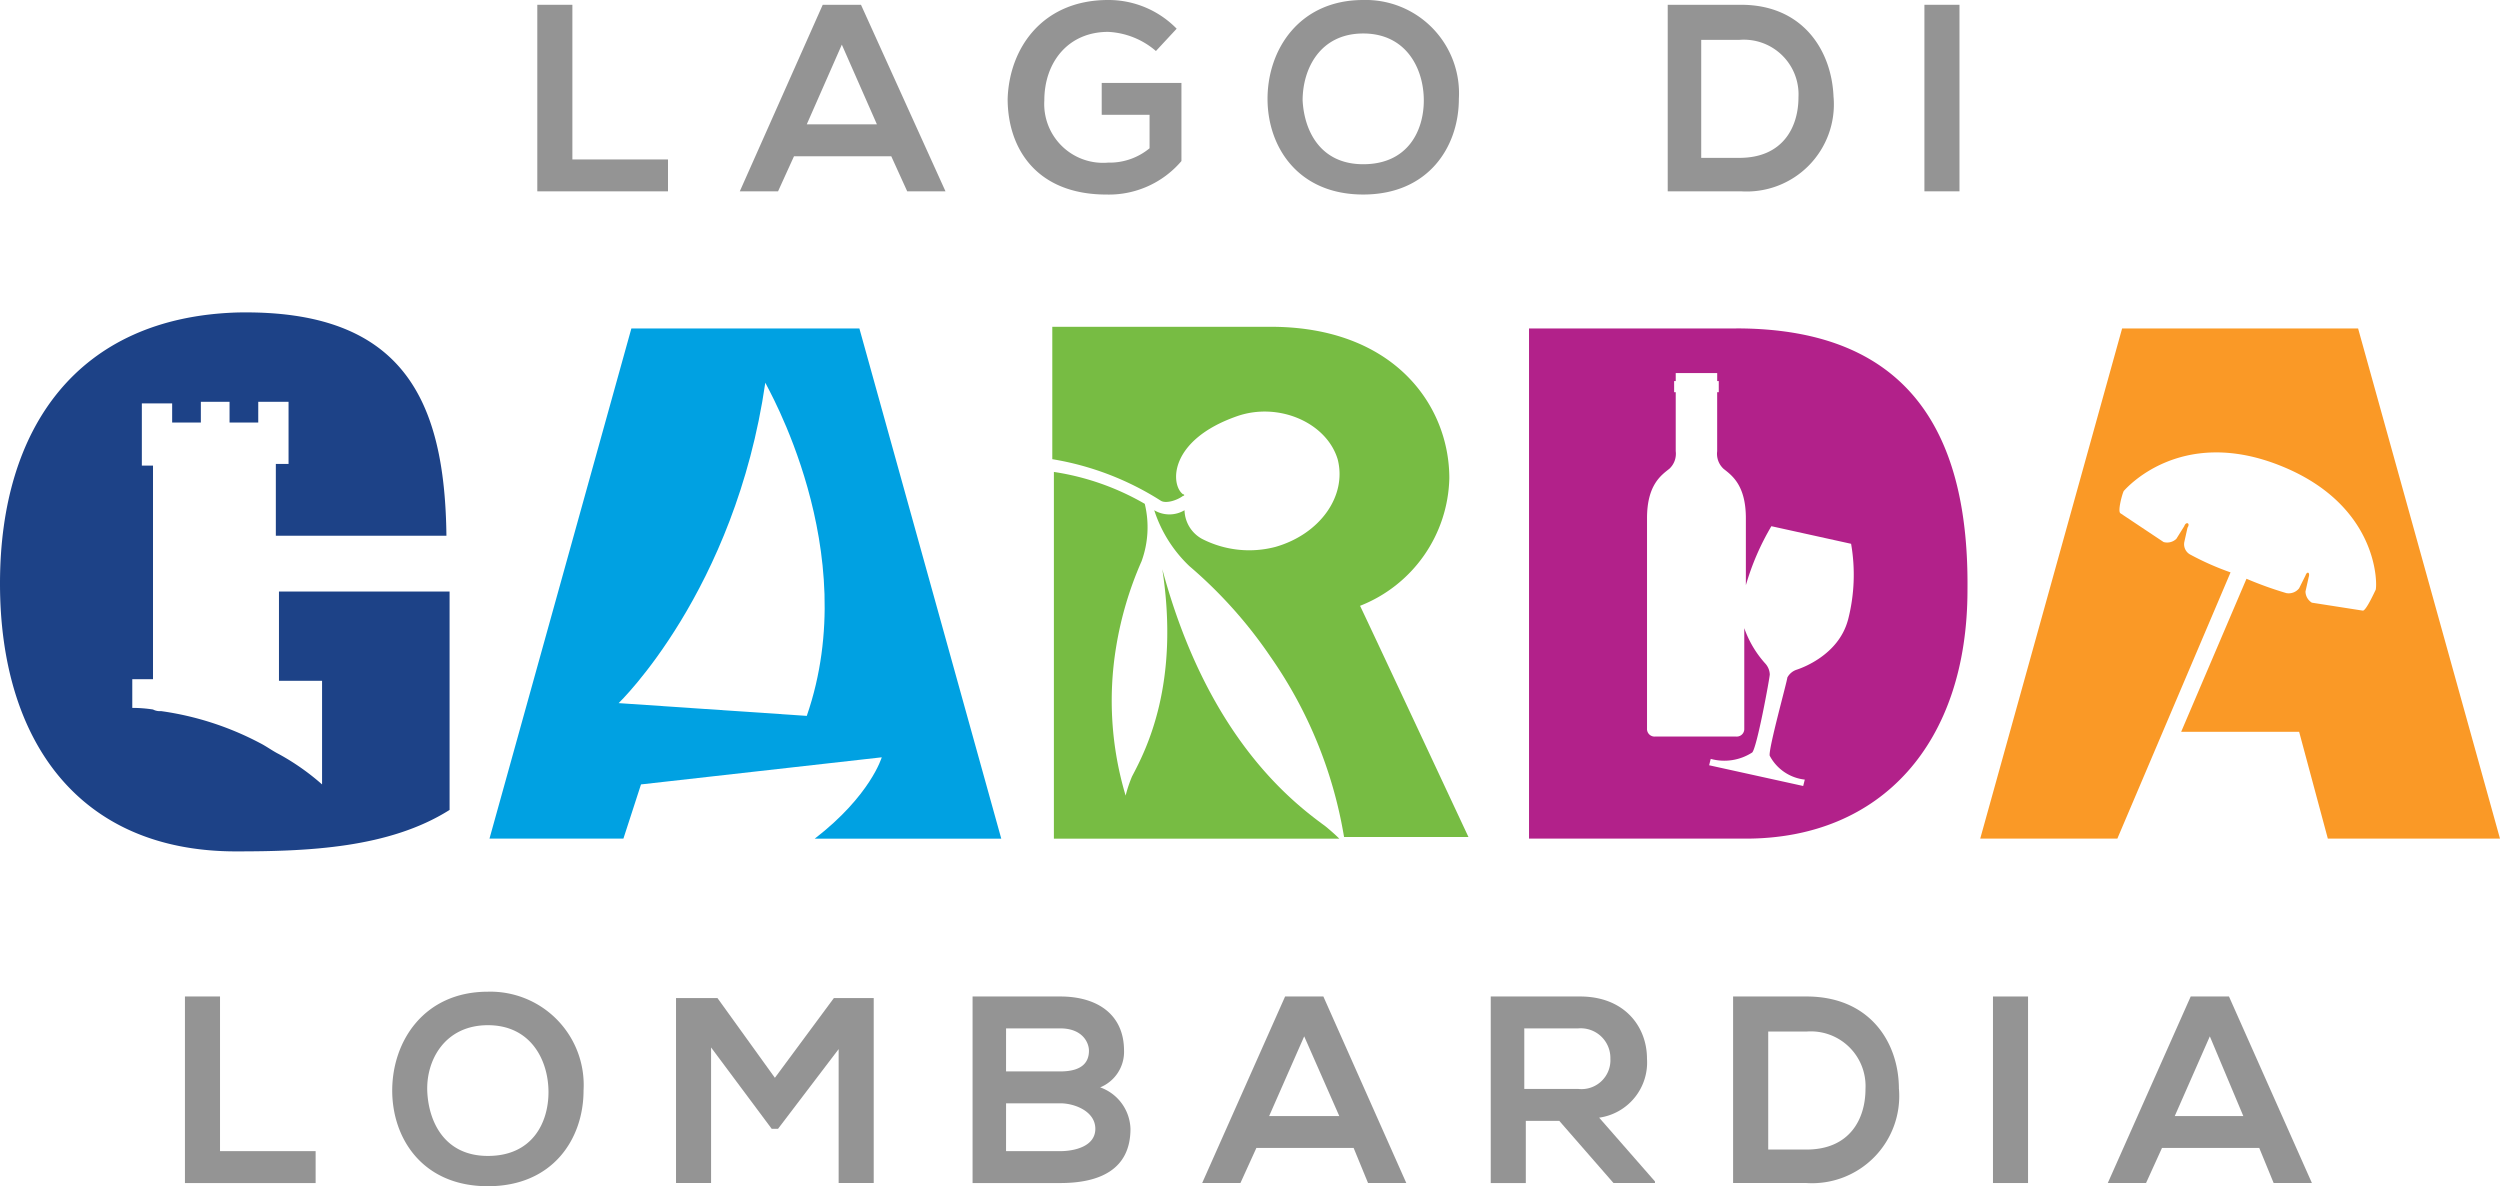
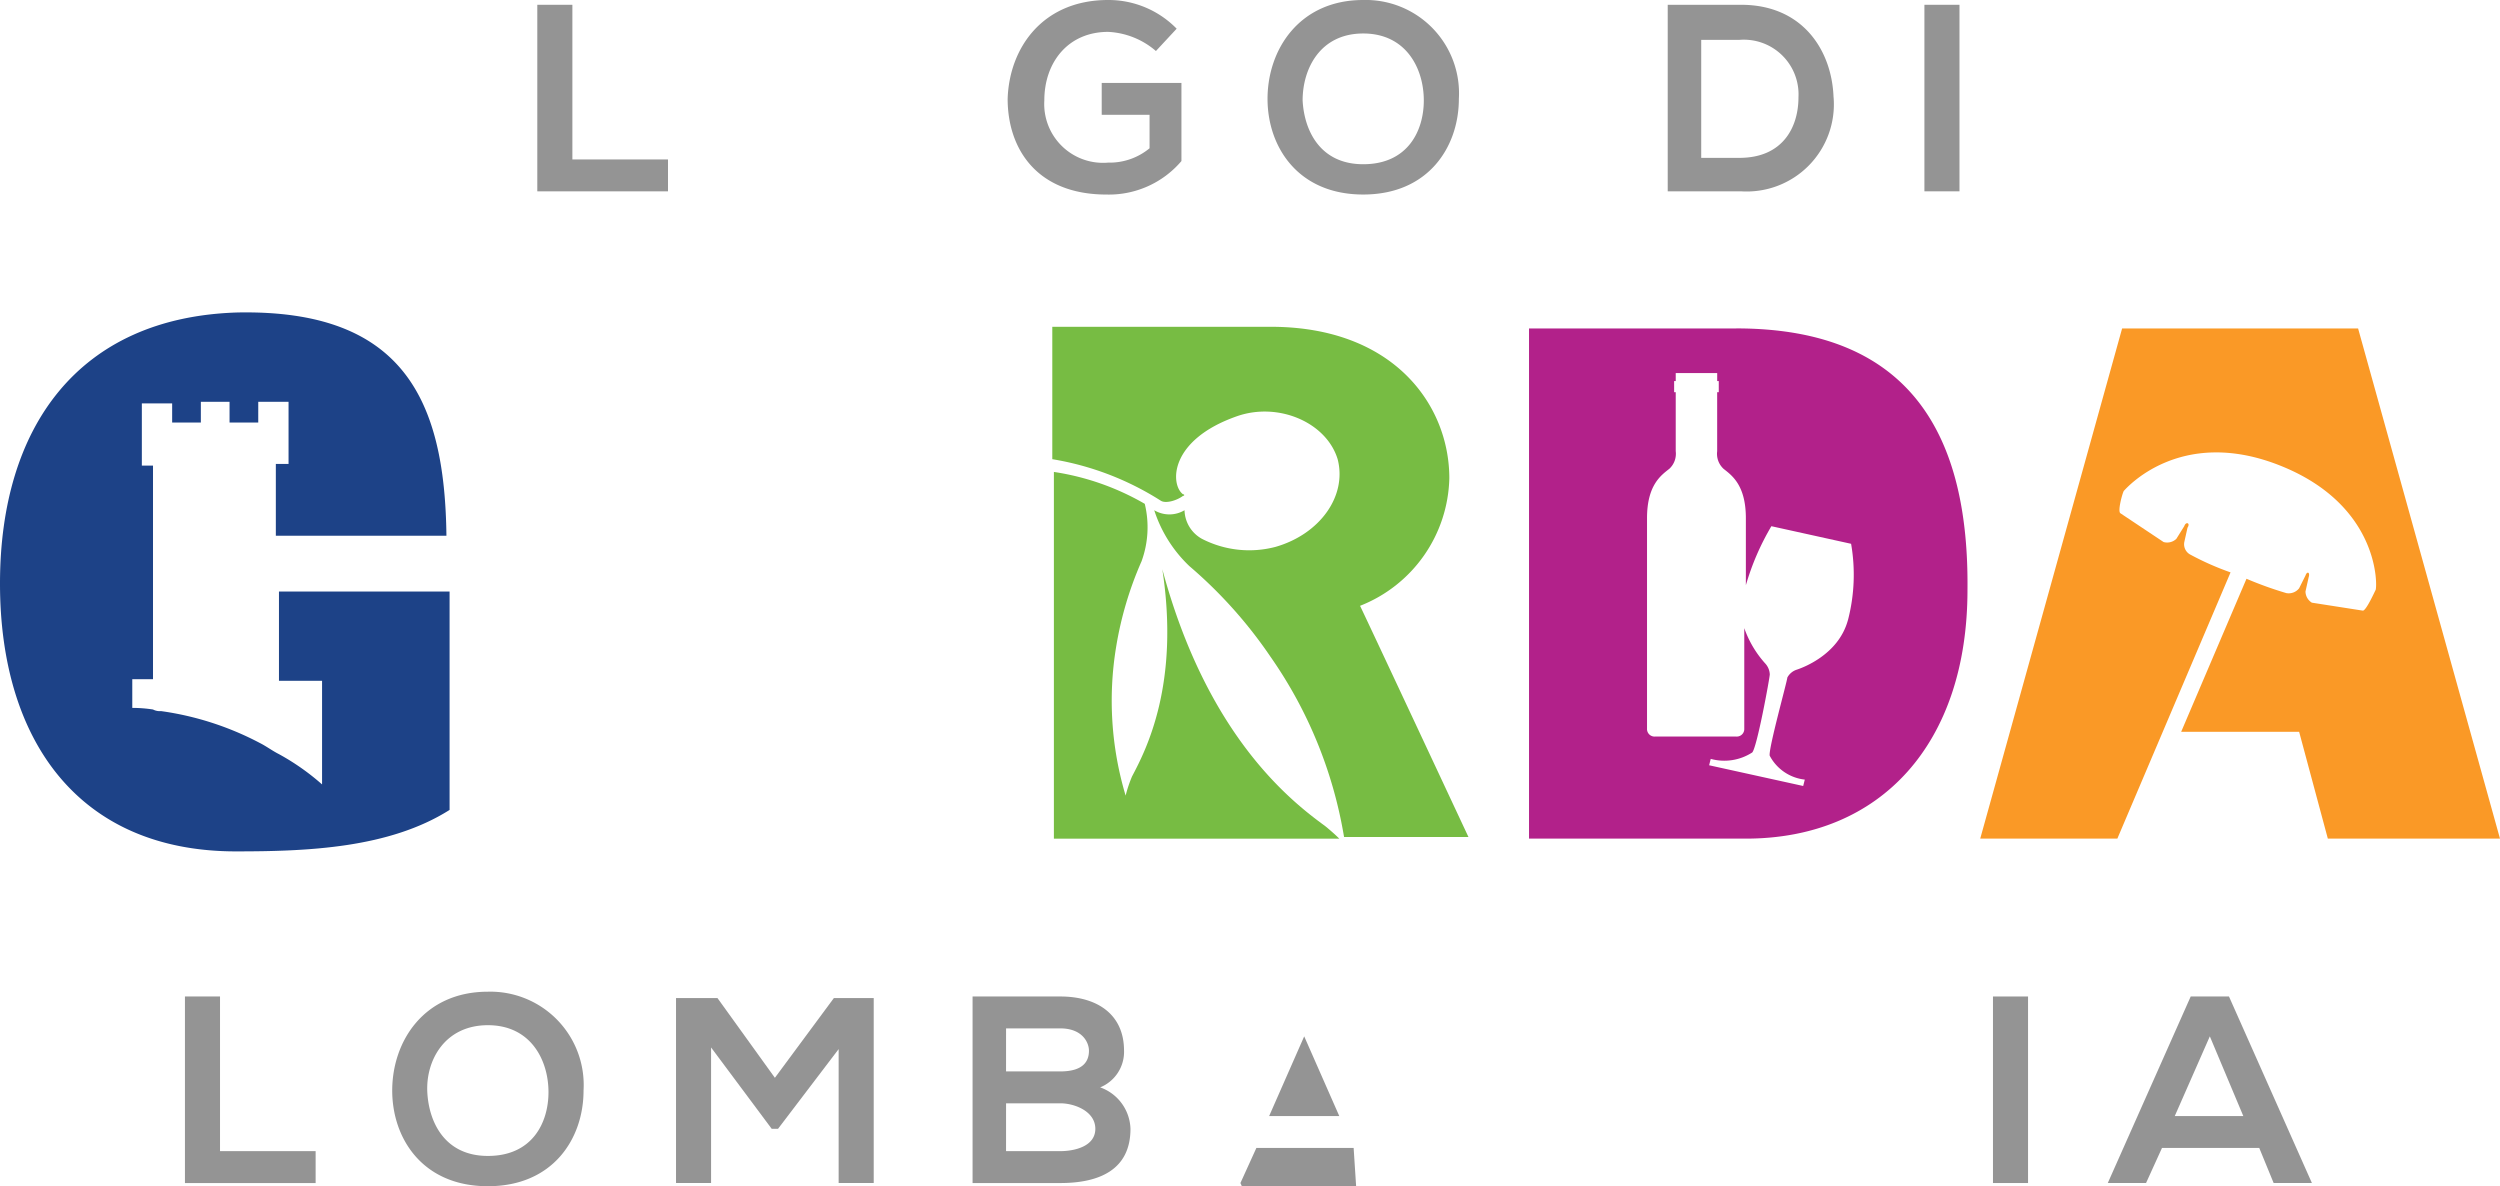
<svg xmlns="http://www.w3.org/2000/svg" width="198.951" height="94.4" viewBox="0 0 198.951 94.4">
  <g id="Group_23" data-name="Group 23" transform="translate(-1623 -6364)">
    <g id="Disegno_126_2_" transform="translate(1623 6364)">
      <g id="Group_22" data-name="Group 22" transform="translate(0)">
        <g id="Group_21" data-name="Group 21">
-           <path id="Path_56" data-name="Path 56" d="M55.949,51.432,40.977,50.417s9.262-8.882,11.673-25.5c0,.127,7.867,13.323,3.3,26.518m.634,9.77H71.429L60.137,20.6H41.992L30.7,61.2H41.358l1.4-4.314,19.159-2.157s-.888,3.045-5.329,6.471" transform="translate(8.253 5.538)" fill="#00a1e2" />
          <path id="Path_57" data-name="Path 57" d="M22.2,41.806v7.105H25.63v8.247A18.82,18.82,0,0,0,22.2,54.748c-.508-.254-1.015-.634-1.523-.888a23.909,23.909,0,0,0-7.867-2.538,1.144,1.144,0,0,1-.634-.127,10.742,10.742,0,0,0-1.649-.127V48.784h1.649v-17h-.888V26.834H13.7v1.523h2.284V26.707h2.284v1.649h2.284V26.707h2.411v4.948H21.951v5.71H35.527C35.4,26.58,32.1,19.348,18.905,19.6,6.217,19.982,0,28.737,0,41.171S6.217,62.487,18.778,62.487c5.71,0,12.181-.254,17-3.3V41.806Z" transform="translate(0 5.267)" fill="#1d4287" />
          <path id="Path_58" data-name="Path 58" d="M76.4,33.823c-1.015-.761-1.142-4.314,4.314-6.217,3.3-1.142,7.105.508,7.994,3.426.761,2.918-1.4,5.963-4.948,6.979a8.221,8.221,0,0,1-5.837-.634,2.673,2.673,0,0,1-1.4-2.284,2.348,2.348,0,0,1-2.411,0,10.637,10.637,0,0,0,2.791,4.441,36.213,36.213,0,0,1,6.471,7.232A34.977,34.977,0,0,1,89.219,61.1h9.9s-8.247-17.637-8.628-18.4a11.187,11.187,0,0,0,7.105-10.151c0-5.837-4.441-12.054-14.211-12.054H66V31.031a23.025,23.025,0,0,1,8.628,3.3c.381.254,1.269,0,1.776-.381.127,0,.127-.127,0-.127" transform="translate(17.742 5.511)" fill="#77bc43" />
          <path id="Path_59" data-name="Path 59" d="M74.728,37.34c1.4,9.135-1.269,14.338-2.411,16.495a10.58,10.58,0,0,0-.508,1.523,26.325,26.325,0,0,1-.761-11.8,28.1,28.1,0,0,1,2.03-6.852,7.913,7.913,0,0,0,.254-4.568A20.491,20.491,0,0,0,66.1,29.6V58.783H88.812c-.508-.508-1.142-1.015-1.142-1.015-2.791-2.03-9.389-7.232-12.942-20.428" transform="translate(17.769 7.957)" fill="#77bc43" />
          <path id="Path_60" data-name="Path 60" d="M121.276,43.819c-.761,2.791-3.68,3.806-4.06,3.933a1.3,1.3,0,0,0-.761.634c0,.254-1.523,5.71-1.4,6.217a3.6,3.6,0,0,0,2.791,1.9l-.127.508-7.486-1.649.127-.508a4.087,4.087,0,0,0,3.3-.508c.381-.381,1.4-5.963,1.4-6.217a1.371,1.371,0,0,0-.381-.888,8.3,8.3,0,0,1-1.649-2.791v7.994a.6.6,0,0,1-.634.634h-6.471a.6.6,0,0,1-.634-.634V35.7c0-2.665,1.142-3.426,1.776-3.933a1.626,1.626,0,0,0,.508-1.4V25.675h-.127v-.888h.127v-.634h3.3v.634H111v.888h-.127V30.37a1.626,1.626,0,0,0,.508,1.4c.634.508,1.776,1.269,1.776,3.933v5.329a20.333,20.333,0,0,1,2.03-4.695l6.344,1.4a14.373,14.373,0,0,1-.254,6.09M112.395,20.6H95.9V61.2h17.256c10.785,0,17.637-7.613,17.637-19.794.127-12.054-4.314-20.809-18.4-20.809" transform="translate(25.78 5.538)" fill="#b2218a" />
          <path id="Path_61" data-name="Path 61" d="M145.389,40.52a29.225,29.225,0,0,0,3.172,1.142,1.052,1.052,0,0,0,1.015-.381l.508-1.015c.127-.381.381-.254.254.127l-.254,1.142a1.068,1.068,0,0,0,.508.888l4.06.634c.254,0,.888-1.4,1.015-1.649s.381-6.725-7.613-9.9-12.308,1.9-12.434,2.03c-.127.254-.508,1.649-.254,1.776l3.426,2.284a1.054,1.054,0,0,0,1.015-.254l.634-1.015c.127-.381.508-.254.254.127l-.254,1.142a.933.933,0,0,0,.508,1.015,22.081,22.081,0,0,0,3.172,1.4L135.112,61.2H124.2l11.292-40.6h18.779l11.292,40.6h-13.7l-2.284-8.5h-9.389Z" transform="translate(33.387 5.538)" fill="#fa9926" />
          <path id="Path_62" data-name="Path 62" d="M36.491.3V12.608H44.1v2.538H33.7V.3Z" transform="translate(9.059 0.081)" fill="#949494" />
-           <path id="Path_63" data-name="Path 63" d="M58.454,12.354h-7.74l-1.269,2.791H46.4L53,.3h3.045l6.725,14.845H59.723ZM54.52,3.472,51.729,9.816h5.583Z" transform="translate(12.473 0.081)" fill="#949494" />
          <path id="Path_64" data-name="Path 64" d="M75,4.06a6.268,6.268,0,0,0-3.806-1.523c-3.172,0-5.075,2.411-5.075,5.456a4.679,4.679,0,0,0,5.075,4.948,4.98,4.98,0,0,0,3.3-1.142V9.135H70.686V6.6H77.03v6.217a7.57,7.57,0,0,1-5.963,2.665c-5.583,0-7.867-3.68-7.867-7.613C63.327,3.806,65.991,0,71.194,0a7.585,7.585,0,0,1,5.456,2.284Z" transform="translate(16.989)" fill="#949494" />
          <path id="Path_65" data-name="Path 65" d="M94.726,7.867c0,3.806-2.411,7.613-7.613,7.613S79.5,11.673,79.5,7.867C79.5,3.933,82.038,0,87.113,0a7.429,7.429,0,0,1,7.613,7.867m-12.434.127c.127,2.411,1.4,5.075,4.822,5.075,3.553,0,4.822-2.665,4.822-5.075,0-2.538-1.4-5.329-4.822-5.329s-4.822,2.791-4.822,5.329" transform="translate(21.371)" fill="#949494" />
          <path id="Path_66" data-name="Path 66" d="M117.8,7.659a6.938,6.938,0,0,1-7.359,7.486H104.6V.3h5.837c4.948,0,7.232,3.68,7.359,7.359m-10.531,4.822h3.045c3.426,0,4.695-2.411,4.695-4.822a4.352,4.352,0,0,0-4.695-4.568h-3.045Z" transform="translate(28.118 0.081)" fill="#949494" />
          <rect id="Rectangle_23" data-name="Rectangle 23" width="2.791" height="14.845" transform="translate(153.146 0.381)" fill="#949494" />
          <path id="Path_67" data-name="Path 67" d="M14.391,62.5V74.808H22v2.538H11.6V62.5Z" transform="translate(3.118 16.801)" fill="#949494" />
          <path id="Path_68" data-name="Path 68" d="M39.826,70.067c0,3.806-2.411,7.613-7.613,7.613S24.6,73.873,24.6,70.067c0-3.933,2.538-7.867,7.613-7.867a7.429,7.429,0,0,1,7.613,7.867m-12.434.127c.127,2.411,1.4,5.075,4.822,5.075,3.553,0,4.822-2.665,4.822-5.075,0-2.538-1.4-5.329-4.822-5.329s-4.948,2.791-4.822,5.329" transform="translate(6.613 16.72)" fill="#949494" />
          <path id="Path_69" data-name="Path 69" d="M55.342,66.66,50.52,73h-.508l-4.822-6.471V77.318H42.4V62.6h3.3l4.568,6.344L54.961,62.6h3.172V77.318H55.342Z" transform="translate(11.398 16.828)" fill="#949494" />
          <path id="Path_70" data-name="Path 70" d="M73.054,66.814a3.057,3.057,0,0,1-1.9,2.918,3.614,3.614,0,0,1,2.411,3.3c0,3.3-2.538,4.314-5.583,4.314H61V62.5h6.978c2.918,0,5.075,1.4,5.075,4.314m-9.389,1.649h4.314c1.776,0,2.284-.761,2.284-1.649,0-.634-.508-1.776-2.284-1.776H63.665Zm0,6.344h4.314c1.142,0,2.791-.381,2.791-1.776S69.12,71,67.978,71H63.665Z" transform="translate(16.398 16.801)" fill="#949494" />
-           <path id="Path_71" data-name="Path 71" d="M87.454,74.554h-7.74l-1.269,2.791H75.4L82,62.5h3.045l6.6,14.845H88.6ZM83.52,65.672l-2.791,6.344h5.583Z" transform="translate(20.269 16.801)" fill="#949494" />
-           <path id="Path_72" data-name="Path 72" d="M106.569,77.345h-3.3L98.956,72.4H96.291v4.948H93.5V62.5h7.105c3.553,0,5.329,2.411,5.329,4.948a4.436,4.436,0,0,1-3.806,4.695l4.441,5.075Zm-10.4-12.181v4.695h4.314a2.3,2.3,0,0,0,2.538-2.411,2.36,2.36,0,0,0-2.538-2.411H96.165Z" transform="translate(25.134 16.801)" fill="#949494" />
-           <path id="Path_73" data-name="Path 73" d="M121.9,69.859a6.938,6.938,0,0,1-7.359,7.486H108.7V62.5h5.837c5.075,0,7.359,3.68,7.359,7.359m-10.4,4.822h3.045c3.426,0,4.695-2.411,4.695-4.822a4.352,4.352,0,0,0-4.695-4.568h-3.045Z" transform="translate(29.22 16.801)" fill="#949494" />
+           <path id="Path_71" data-name="Path 71" d="M87.454,74.554h-7.74l-1.269,2.791H75.4h3.045l6.6,14.845H88.6ZM83.52,65.672l-2.791,6.344h5.583Z" transform="translate(20.269 16.801)" fill="#949494" />
          <rect id="Rectangle_24" data-name="Rectangle 24" width="2.791" height="14.845" transform="translate(158.602 79.301)" fill="#949494" />
          <path id="Path_74" data-name="Path 74" d="M144.254,74.554h-7.74l-1.269,2.791H132.2L138.8,62.5h3.045l6.6,14.845H145.4Zm-3.933-8.882-2.791,6.344h5.456Z" transform="translate(35.538 16.801)" fill="#949494" />
        </g>
      </g>
    </g>
  </g>
</svg>